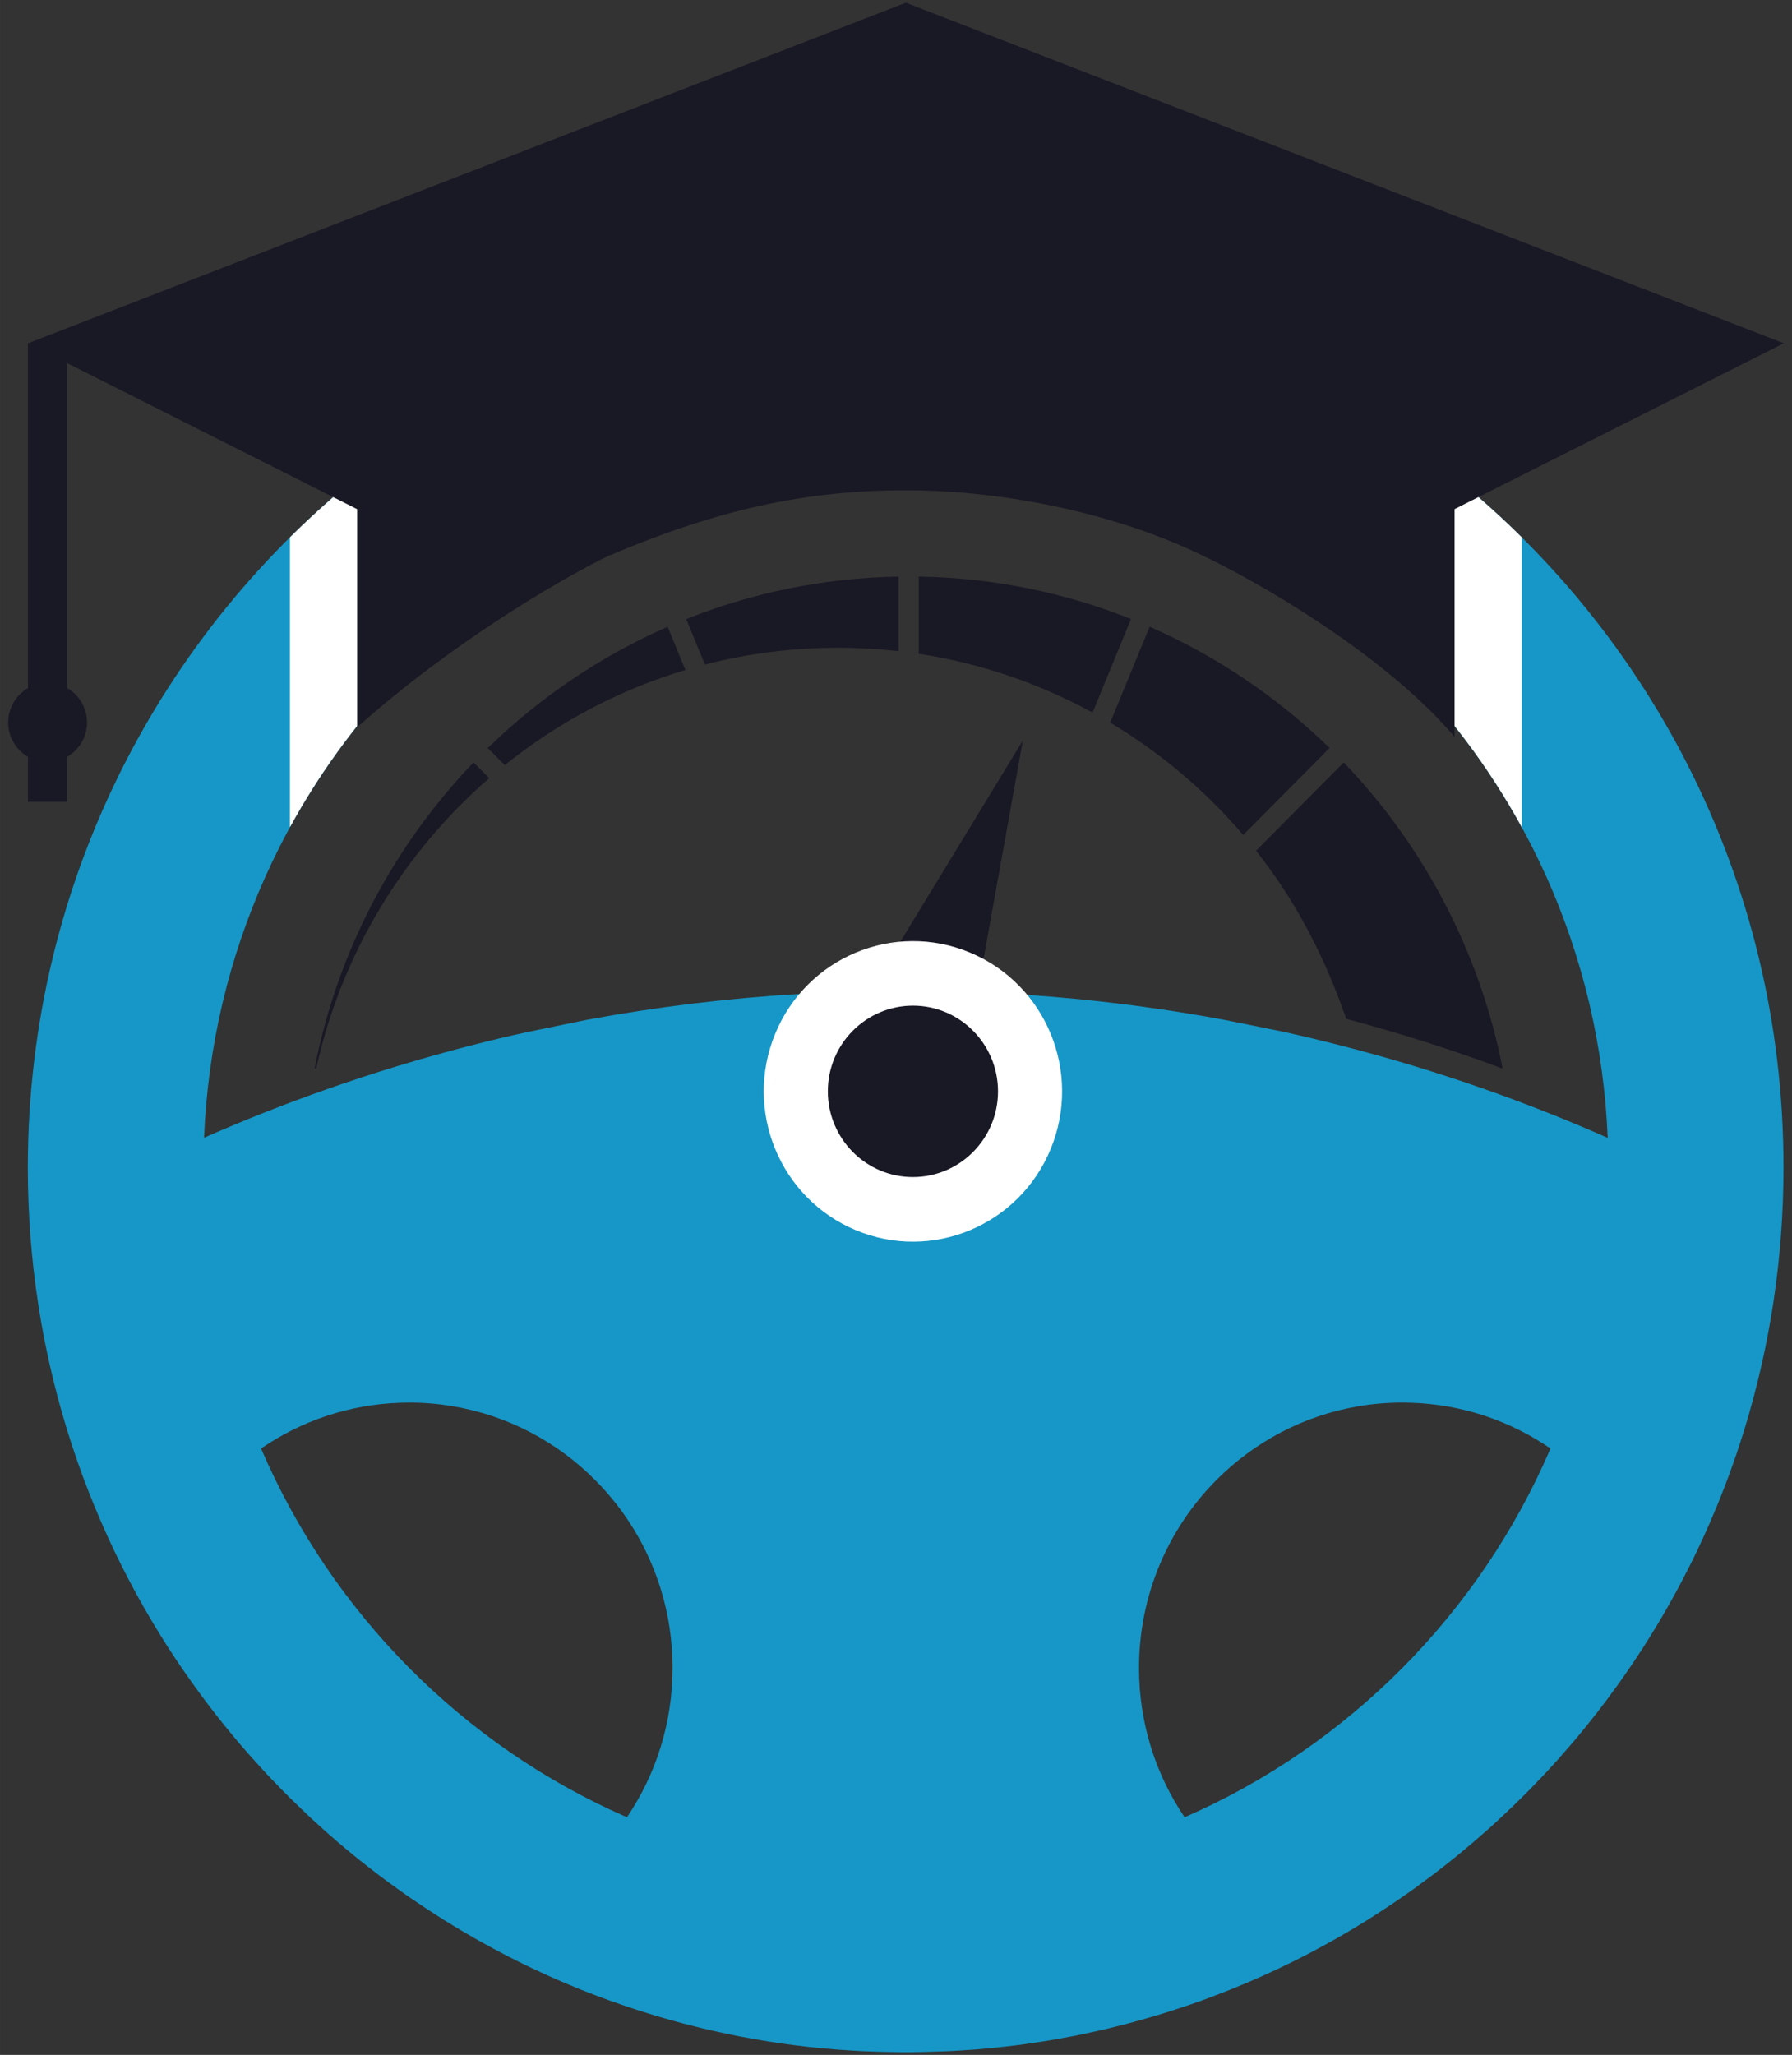
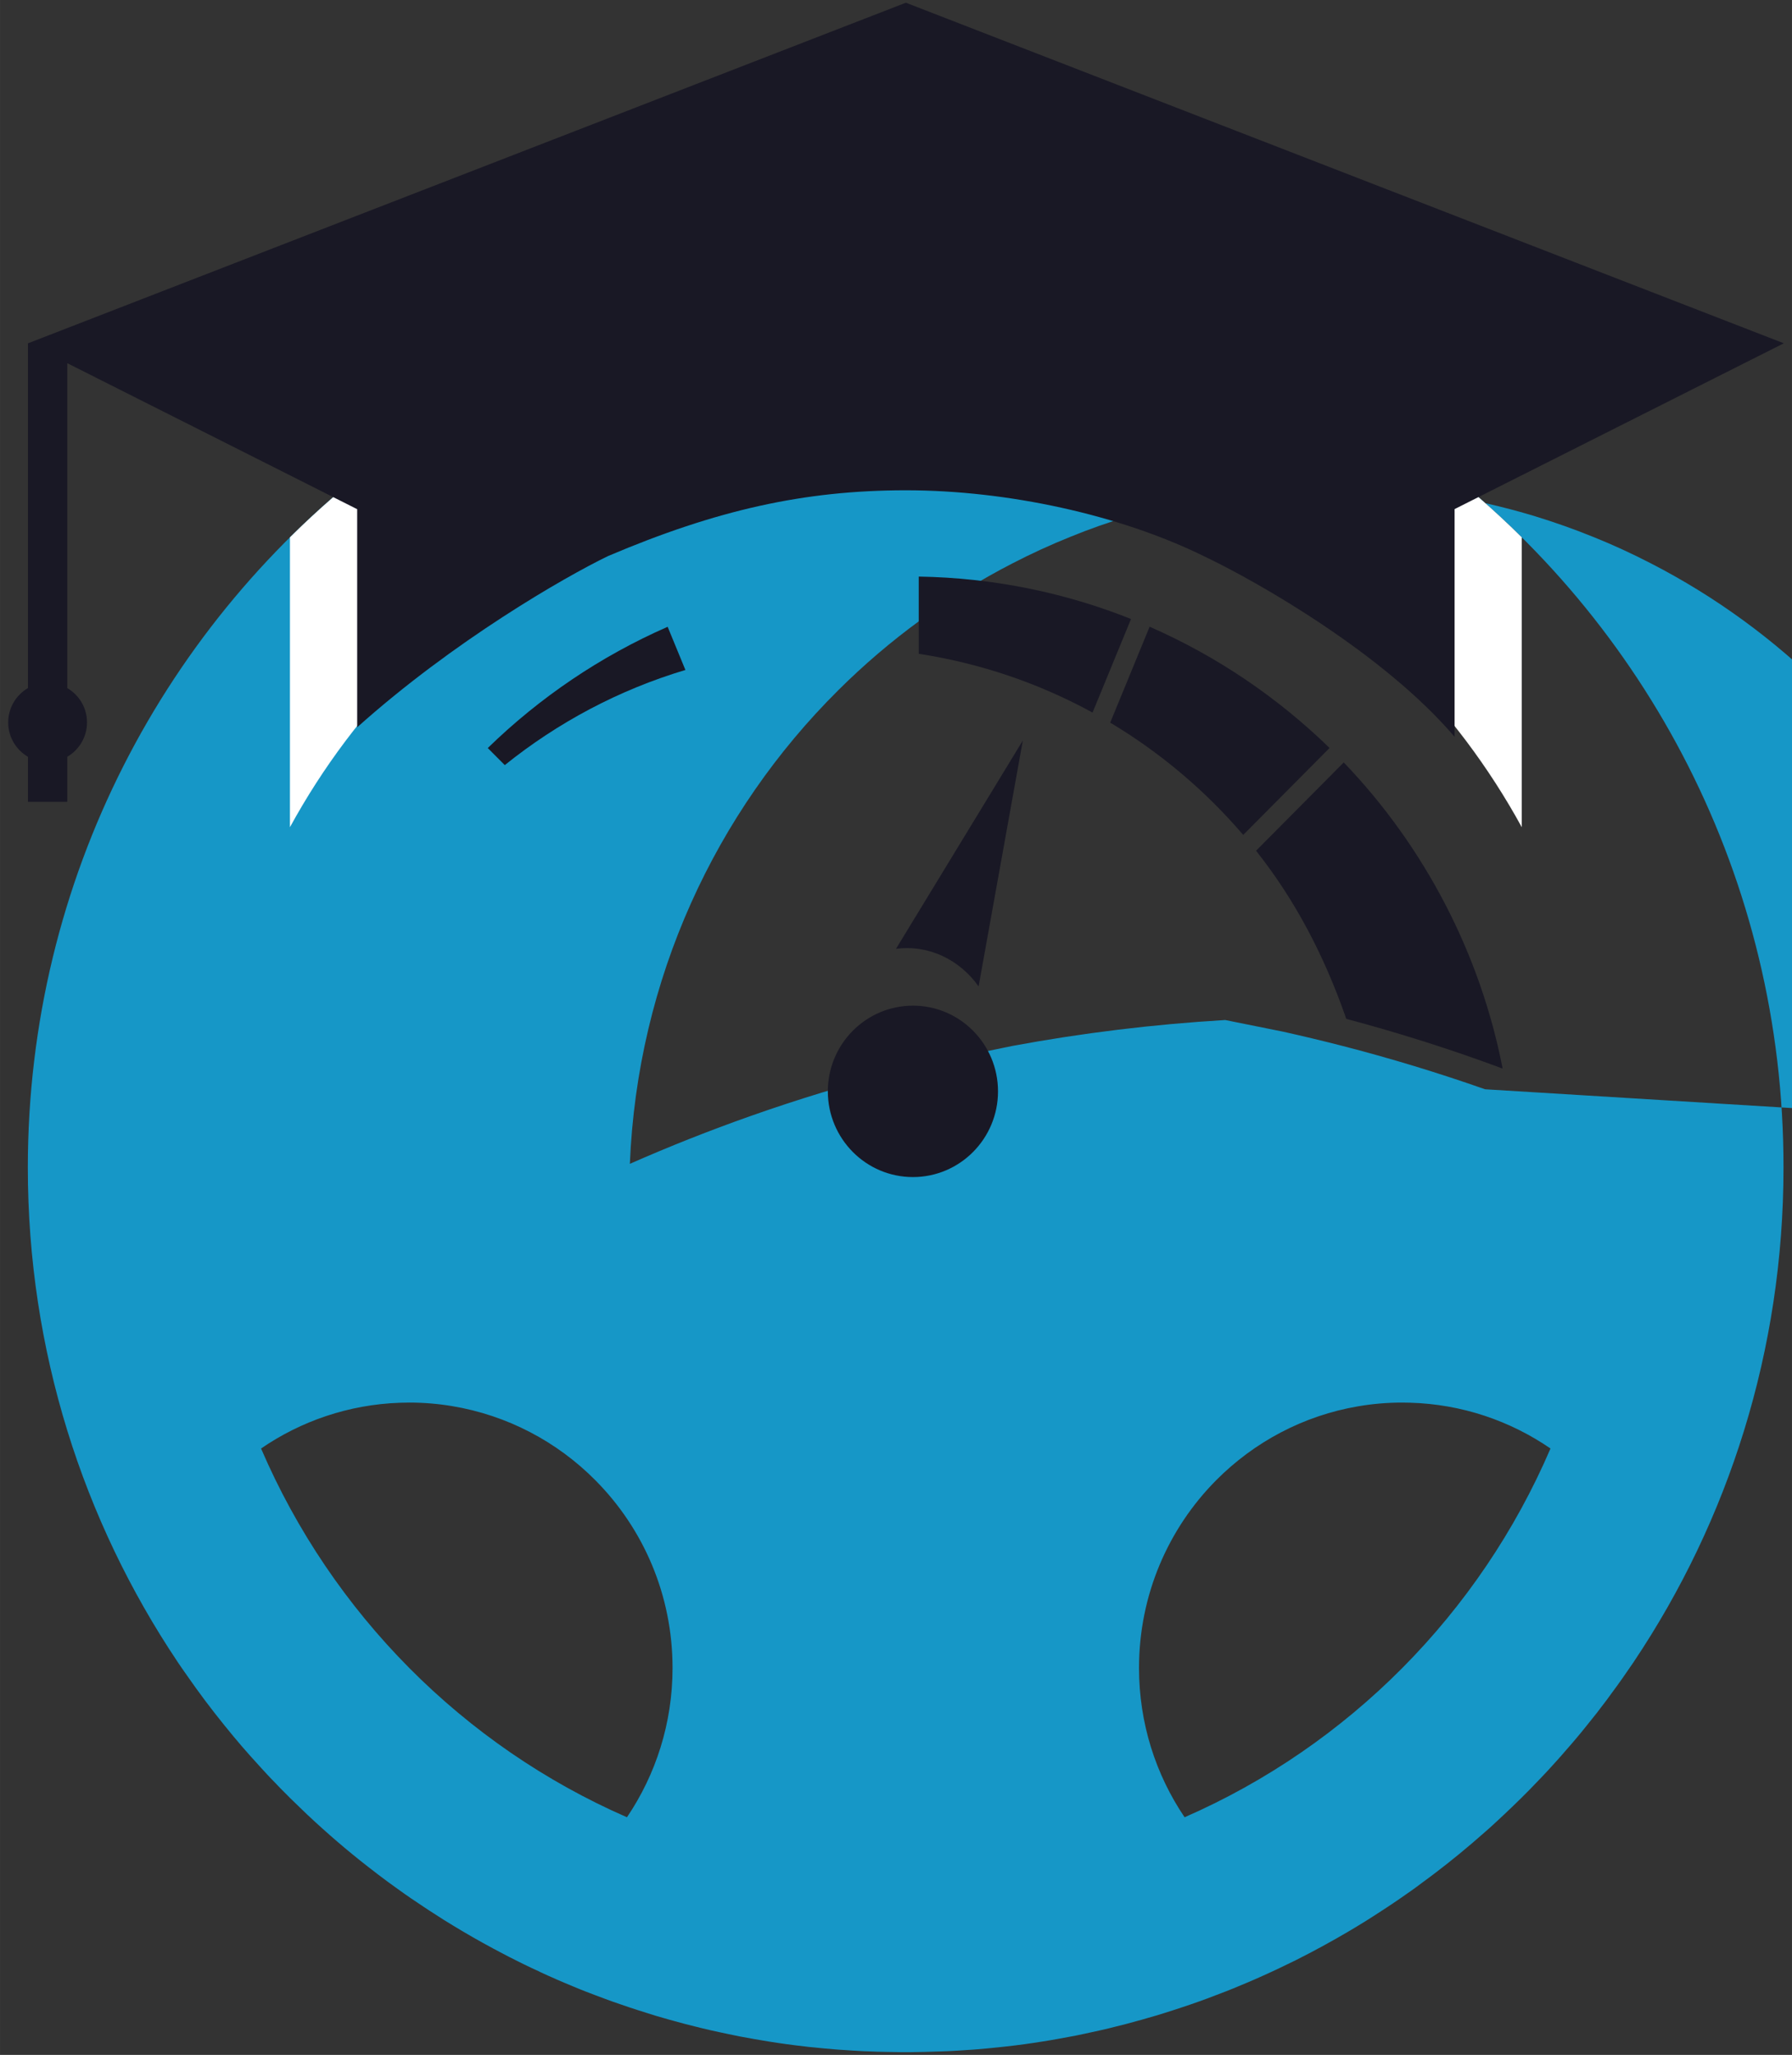
<svg xmlns="http://www.w3.org/2000/svg" xml:space="preserve" width="6.943mm" height="7.959mm" version="1.1" style="shape-rendering:geometricPrecision; text-rendering:geometricPrecision; image-rendering:optimizeQuality; fill-rule:evenodd; clip-rule:evenodd" viewBox="0 0 694.26 795.86">
  <rect x="0" y="0" width="694.26" height="795.86" fill="#333333" stroke="none" />
  <defs>
    <style type="text/css">
   
    .fil0 {fill:#1697C7}
    .fil3 {fill:#191825}
    .fil4 {fill:white}
    .fil2 {fill:#191825;fill-rule:nonzero}
    .fil1 {fill:white;fill-rule:nonzero}
   
  </style>
  </defs>
  <g id="Layer_x0020_1">
-     <path class="fil0" d="M555.07 178.18c-29.98,-22.68 -63.82,-40.51 -100.32,-52.28 -32.71,-10.55 -67.6,-16.26 -103.8,-16.26 -36.21,0 -71.07,5.68 -103.81,16.26 -36.52,11.77 -70.33,29.58 -100.32,52.28 -82.58,62.51 -136.04,162 -136.04,274.04 0,70.88 21.39,136.74 57.98,191.36l0 0.02c1.22,1.78 2.44,3.59 3.71,5.35 4.55,6.56 9.34,12.94 14.38,19.16 1.13,1.42 2.3,2.82 3.47,4.24 2.16,2.63 4.41,5.21 6.68,7.76 1.39,1.57 2.78,3.11 4.21,4.65 0.6,0.68 1.22,1.35 1.85,2.01 1.19,1.3 2.41,2.57 3.68,3.85 0.65,0.72 1.34,1.4 2.01,2.1 2.39,2.48 4.88,4.89 7.37,7.27 1.03,1.02 2.08,2.03 3.16,3.04 7.51,7.04 15.31,13.76 23.45,20.08 1.32,1.03 2.63,2.05 3.93,3.03 2.39,1.81 4.81,3.62 7.27,5.35 3.49,2.53 7.06,4.97 10.67,7.33 1.13,0.77 2.3,1.52 3.47,2.26 1.2,0.8 2.47,1.6 3.71,2.39 2.52,1.57 5.08,3.11 7.59,4.6 5.09,3.02 10.29,5.89 15.55,8.63 1.61,0.85 3.19,1.67 4.81,2.46 1.03,0.53 2.11,1.06 3.14,1.57 1.98,0.96 3.99,1.93 6,2.82 0.15,0.09 0.32,0.19 0.48,0.26 1.97,0.92 3.93,1.79 5.91,2.65 0.05,0.03 0.1,0.05 0.12,0.08 1.17,0.48 2.3,0.98 3.47,1.47 2.06,0.89 4.14,1.73 6.2,2.58 0.58,0.24 1.17,0.48 1.75,0.69 2.46,0.94 4.88,1.88 7.34,2.78 1.13,0.4 2.18,0.81 3.28,1.2 2.23,0.79 4.43,1.54 6.63,2.27 1.13,0.36 2.2,0.72 3.33,1.08 2.2,0.72 4.45,1.42 6.65,2.1 1.08,0.31 2.11,0.62 3.18,0.91 1.46,0.44 2.87,0.82 4.31,1.21 2.61,0.72 5.24,1.44 7.92,2.07 0.91,0.22 1.8,0.43 2.68,0.67 2.39,0.58 4.83,1.14 7.25,1.64 1.03,0.24 2.03,0.44 3.04,0.65 1.46,0.32 2.87,0.58 4.28,0.87 1.82,0.34 3.62,0.68 5.44,0.99 1.84,0.31 3.66,0.6 5.43,0.92 4.74,0.77 9.5,1.42 14.24,1.95 1.05,0.14 2.06,0.26 3.09,0.33 2.77,0.29 5.55,0.56 8.3,0.78 1.22,0.12 2.49,0.19 3.71,0.26 2.15,0.17 4.3,0.29 6.48,0.41 0.98,0.07 1.99,0.1 2.94,0.12 2.4,0.12 4.84,0.19 7.26,0.22 0.95,0.02 1.94,0.05 2.89,0.05 1.46,0.05 2.92,0.05 4.38,0.05 1.46,0 2.92,0 4.36,-0.05 0.95,0 1.96,-0.03 2.94,-0.05 2.42,-0.05 4.83,-0.12 7.23,-0.22 0.98,-0.02 1.98,-0.07 2.96,-0.12 2.18,-0.12 4.31,-0.24 6.47,-0.41 1.24,-0.07 2.48,-0.14 3.73,-0.26 2.75,-0.22 5.55,-0.49 8.3,-0.78 1.01,-0.09 2.04,-0.21 3.07,-0.33 4.76,-0.53 9.49,-1.18 14.23,-1.95 1.82,-0.29 3.64,-0.58 5.44,-0.92 1.81,-0.31 3.63,-0.65 5.4,-0.99 1.42,-0.26 2.83,-0.53 4.31,-0.87 0.98,-0.19 2.01,-0.41 3.02,-0.65 2.41,-0.5 4.88,-1.06 7.29,-1.64 0.89,-0.21 1.75,-0.43 2.66,-0.67 2.66,-0.63 5.29,-1.33 7.9,-2.07 1.43,-0.39 2.92,-0.77 4.3,-1.21 1.11,-0.29 2.13,-0.6 3.19,-0.91 2.22,-0.68 4.47,-1.35 6.72,-2.1 1.1,-0.36 2.2,-0.72 3.28,-1.08 2.25,-0.73 4.43,-1.48 6.65,-2.27 1.1,-0.39 2.18,-0.8 3.31,-1.2 2.41,-0.9 4.88,-1.84 7.29,-2.78 0.94,-0.38 1.94,-0.77 2.88,-1.15 1.86,-0.75 3.68,-1.52 5.57,-2.32 1.15,-0.5 2.32,-1.01 3.45,-1.49 0.48,-0.19 0.93,-0.41 1.34,-0.6 2.13,-0.95 4.19,-1.88 6.24,-2.85 0.1,-0.02 0.15,-0.07 0.27,-0.12 2.17,-1.03 4.35,-2.12 6.58,-3.18 0.09,-0.05 0.21,-0.09 0.28,-0.12 1.18,-0.6 2.32,-1.18 3.47,-1.78 1.92,-0.97 3.86,-1.98 5.72,-3.02 0.36,-0.16 0.7,-0.33 1.03,-0.53 1.94,-1.08 3.9,-2.14 5.82,-3.23 1.46,-0.84 2.94,-1.68 4.38,-2.53 2.53,-1.49 5.07,-3.01 7.56,-4.57 1.77,-1.14 3.59,-2.27 5.34,-3.43 1.84,-1.18 3.65,-2.38 5.43,-3.59 1.36,-0.94 2.77,-1.85 4.09,-2.82 0.88,-0.58 1.7,-1.18 2.56,-1.78 1.36,-0.97 2.68,-1.93 3.99,-2.94 1.58,-1.13 3.09,-2.29 4.65,-3.45 6.77,-5.13 13.33,-10.53 19.69,-16.17 1.51,-1.3 2.95,-2.6 4.38,-3.95 2.2,-2.03 4.36,-4.05 6.53,-6.15 2.13,-2.05 4.29,-4.17 6.37,-6.29 1.51,-1.54 2.99,-3.11 4.5,-4.67 0.81,-0.85 1.58,-1.69 2.39,-2.53 1.1,-1.21 2.18,-2.41 3.3,-3.62 1.39,-1.52 2.73,-3.06 4.05,-4.6 1.46,-1.62 2.8,-3.23 4.21,-4.89 1.24,-1.5 2.51,-2.99 3.69,-4.51 1.36,-1.69 2.75,-3.4 4.09,-5.11 0.53,-0.67 1.03,-1.33 1.51,-2 1.43,-1.81 2.8,-3.64 4.13,-5.52 1.47,-1.93 2.83,-3.88 4.22,-5.83 1.45,-2.07 2.94,-4.22 4.38,-6.34l0 -0.02c36.61,-54.62 57.98,-120.48 57.98,-191.36 0.12,-112.04 -53.32,-211.55 -135.9,-274.04zm-312.17 525.65c-63.41,-27.67 -114.31,-78.96 -141.76,-142.82 15.39,-10.58 33.93,-17.04 53.82,-17.72 1.22,-0.04 2.37,-0.07 3.59,-0.07 5.62,0 11.1,0.46 16.49,1.35 21.56,3.55 40.87,13.86 55.63,28.75 18.48,18.59 29.89,44.28 29.89,72.69 0,21.42 -6.51,41.33 -17.66,57.82zm216.04 0c-11.15,-16.46 -17.66,-36.4 -17.66,-57.82 0,-28.41 11.42,-54.1 29.87,-72.69 14.69,-14.79 33.76,-25.06 55.11,-28.67 5.55,-0.95 11.22,-1.43 17.04,-1.43 0.96,0 1.96,0.03 2.92,0.05 20.17,0.55 38.91,7.04 54.48,17.74 -27.42,63.86 -78.32,115.12 -141.76,142.82zm116.42 -281.95c-18.26,-6.41 -36.8,-12.05 -55.68,-16.9 -7.47,-1.92 -14.98,-3.71 -22.5,-5.39l-22.49 -4.53c-18.69,-3.5 -37.62,-6.17 -56.76,-8.08 -6.61,-0.65 -13.26,-1.2 -19.94,-1.66 -1.31,-0.1 -2.63,-0.19 -3.95,-0.27 -2.84,-0.17 -5.67,-0.33 -8.54,-0.48 -11.44,-0.58 -22.95,-0.87 -34.55,-0.87 -13.86,0 -27.6,0.44 -41.23,1.26l-0.03 0c-28,1.66 -55.52,5.04 -82.51,10.05l-22.49 4.62c-7.59,1.64 -15.06,3.43 -22.5,5.35 -19.12,4.92 -37.95,10.66 -56.38,17.16 -15.89,5.6 -31.49,11.79 -46.76,18.51 2.95,-71.67 33.24,-136.21 80.67,-183.35 19.77,-19.69 42.57,-36.34 67.53,-49.19 7.32,-3.78 14.77,-7.21 22.45,-10.29 7.37,-3.01 14.84,-5.66 22.52,-7.93 12.47,-3.81 25.29,-6.75 38.43,-8.67 13.16,-1.98 26.61,-2.99 40.32,-2.99 27.38,0 53.82,4.05 78.75,11.61 7.61,2.34 15.13,4.99 22.48,7.98l0.02 0c7.68,3.08 15.15,6.53 22.47,10.31 24.98,12.85 47.72,29.48 67.51,49.19l0.02 0c23.66,23.6 43.12,51.51 57,82.5 13.86,30.99 22.16,65.02 23.64,100.86 -15.6,-6.87 -31.39,-13.14 -47.5,-18.8z" />
+     <path class="fil0" d="M555.07 178.18c-29.98,-22.68 -63.82,-40.51 -100.32,-52.28 -32.71,-10.55 -67.6,-16.26 -103.8,-16.26 -36.21,0 -71.07,5.68 -103.81,16.26 -36.52,11.77 -70.33,29.58 -100.32,52.28 -82.58,62.51 -136.04,162 -136.04,274.04 0,70.88 21.39,136.74 57.98,191.36l0 0.02c1.22,1.78 2.44,3.59 3.71,5.35 4.55,6.56 9.34,12.94 14.38,19.16 1.13,1.42 2.3,2.82 3.47,4.24 2.16,2.63 4.41,5.21 6.68,7.76 1.39,1.57 2.78,3.11 4.21,4.65 0.6,0.68 1.22,1.35 1.85,2.01 1.19,1.3 2.41,2.57 3.68,3.85 0.65,0.72 1.34,1.4 2.01,2.1 2.39,2.48 4.88,4.89 7.37,7.27 1.03,1.02 2.08,2.03 3.16,3.04 7.51,7.04 15.31,13.76 23.45,20.08 1.32,1.03 2.63,2.05 3.93,3.03 2.39,1.81 4.81,3.62 7.27,5.35 3.49,2.53 7.06,4.97 10.67,7.33 1.13,0.77 2.3,1.52 3.47,2.26 1.2,0.8 2.47,1.6 3.71,2.39 2.52,1.57 5.08,3.11 7.59,4.6 5.09,3.02 10.29,5.89 15.55,8.63 1.61,0.85 3.19,1.67 4.81,2.46 1.03,0.53 2.11,1.06 3.14,1.57 1.98,0.96 3.99,1.93 6,2.82 0.15,0.09 0.32,0.19 0.48,0.26 1.97,0.92 3.93,1.79 5.91,2.65 0.05,0.03 0.1,0.05 0.12,0.08 1.17,0.48 2.3,0.98 3.47,1.47 2.06,0.89 4.14,1.73 6.2,2.58 0.58,0.24 1.17,0.48 1.75,0.69 2.46,0.94 4.88,1.88 7.34,2.78 1.13,0.4 2.18,0.81 3.28,1.2 2.23,0.79 4.43,1.54 6.63,2.27 1.13,0.36 2.2,0.72 3.33,1.08 2.2,0.72 4.45,1.42 6.65,2.1 1.08,0.31 2.11,0.62 3.18,0.91 1.46,0.44 2.87,0.82 4.31,1.21 2.61,0.72 5.24,1.44 7.92,2.07 0.91,0.22 1.8,0.43 2.68,0.67 2.39,0.58 4.83,1.14 7.25,1.64 1.03,0.24 2.03,0.44 3.04,0.65 1.46,0.32 2.87,0.58 4.28,0.87 1.82,0.34 3.62,0.68 5.44,0.99 1.84,0.31 3.66,0.6 5.43,0.92 4.74,0.77 9.5,1.42 14.24,1.95 1.05,0.14 2.06,0.26 3.09,0.33 2.77,0.29 5.55,0.56 8.3,0.78 1.22,0.12 2.49,0.19 3.71,0.26 2.15,0.17 4.3,0.29 6.48,0.41 0.98,0.07 1.99,0.1 2.94,0.12 2.4,0.12 4.84,0.19 7.26,0.22 0.95,0.02 1.94,0.05 2.89,0.05 1.46,0.05 2.92,0.05 4.38,0.05 1.46,0 2.92,0 4.36,-0.05 0.95,0 1.96,-0.03 2.94,-0.05 2.42,-0.05 4.83,-0.12 7.23,-0.22 0.98,-0.02 1.98,-0.07 2.96,-0.12 2.18,-0.12 4.31,-0.24 6.47,-0.41 1.24,-0.07 2.48,-0.14 3.73,-0.26 2.75,-0.22 5.55,-0.49 8.3,-0.78 1.01,-0.09 2.04,-0.21 3.07,-0.33 4.76,-0.53 9.49,-1.18 14.23,-1.95 1.82,-0.29 3.64,-0.58 5.44,-0.92 1.81,-0.31 3.63,-0.65 5.4,-0.99 1.42,-0.26 2.83,-0.53 4.31,-0.87 0.98,-0.19 2.01,-0.41 3.02,-0.65 2.41,-0.5 4.88,-1.06 7.29,-1.64 0.89,-0.21 1.75,-0.43 2.66,-0.67 2.66,-0.63 5.29,-1.33 7.9,-2.07 1.43,-0.39 2.92,-0.77 4.3,-1.21 1.11,-0.29 2.13,-0.6 3.19,-0.91 2.22,-0.68 4.47,-1.35 6.72,-2.1 1.1,-0.36 2.2,-0.72 3.28,-1.08 2.25,-0.73 4.43,-1.48 6.65,-2.27 1.1,-0.39 2.18,-0.8 3.31,-1.2 2.41,-0.9 4.88,-1.84 7.29,-2.78 0.94,-0.38 1.94,-0.77 2.88,-1.15 1.86,-0.75 3.68,-1.52 5.57,-2.32 1.15,-0.5 2.32,-1.01 3.45,-1.49 0.48,-0.19 0.93,-0.41 1.34,-0.6 2.13,-0.95 4.19,-1.88 6.24,-2.85 0.1,-0.02 0.15,-0.07 0.27,-0.12 2.17,-1.03 4.35,-2.12 6.58,-3.18 0.09,-0.05 0.21,-0.09 0.28,-0.12 1.18,-0.6 2.32,-1.18 3.47,-1.78 1.92,-0.97 3.86,-1.98 5.72,-3.02 0.36,-0.16 0.7,-0.33 1.03,-0.53 1.94,-1.08 3.9,-2.14 5.82,-3.23 1.46,-0.84 2.94,-1.68 4.38,-2.53 2.53,-1.49 5.07,-3.01 7.56,-4.57 1.77,-1.14 3.59,-2.27 5.34,-3.43 1.84,-1.18 3.65,-2.38 5.43,-3.59 1.36,-0.94 2.77,-1.85 4.09,-2.82 0.88,-0.58 1.7,-1.18 2.56,-1.78 1.36,-0.97 2.68,-1.93 3.99,-2.94 1.58,-1.13 3.09,-2.29 4.65,-3.45 6.77,-5.13 13.33,-10.53 19.69,-16.17 1.51,-1.3 2.95,-2.6 4.38,-3.95 2.2,-2.03 4.36,-4.05 6.53,-6.15 2.13,-2.05 4.29,-4.17 6.37,-6.29 1.51,-1.54 2.99,-3.11 4.5,-4.67 0.81,-0.85 1.58,-1.69 2.39,-2.53 1.1,-1.21 2.18,-2.41 3.3,-3.62 1.39,-1.52 2.73,-3.06 4.05,-4.6 1.46,-1.62 2.8,-3.23 4.21,-4.89 1.24,-1.5 2.51,-2.99 3.69,-4.51 1.36,-1.69 2.75,-3.4 4.09,-5.11 0.53,-0.67 1.03,-1.33 1.51,-2 1.43,-1.81 2.8,-3.64 4.13,-5.52 1.47,-1.93 2.83,-3.88 4.22,-5.83 1.45,-2.07 2.94,-4.22 4.38,-6.34l0 -0.02c36.61,-54.62 57.98,-120.48 57.98,-191.36 0.12,-112.04 -53.32,-211.55 -135.9,-274.04zm-312.17 525.65c-63.41,-27.67 -114.31,-78.96 -141.76,-142.82 15.39,-10.58 33.93,-17.04 53.82,-17.72 1.22,-0.04 2.37,-0.07 3.59,-0.07 5.62,0 11.1,0.46 16.49,1.35 21.56,3.55 40.87,13.86 55.63,28.75 18.48,18.59 29.89,44.28 29.89,72.69 0,21.42 -6.51,41.33 -17.66,57.82zm216.04 0c-11.15,-16.46 -17.66,-36.4 -17.66,-57.82 0,-28.41 11.42,-54.1 29.87,-72.69 14.69,-14.79 33.76,-25.06 55.11,-28.67 5.55,-0.95 11.22,-1.43 17.04,-1.43 0.96,0 1.96,0.03 2.92,0.05 20.17,0.55 38.91,7.04 54.48,17.74 -27.42,63.86 -78.32,115.12 -141.76,142.82zm116.42 -281.95c-18.26,-6.41 -36.8,-12.05 -55.68,-16.9 -7.47,-1.92 -14.98,-3.71 -22.5,-5.39l-22.49 -4.53l-0.03 0c-28,1.66 -55.52,5.04 -82.51,10.05l-22.49 4.62c-7.59,1.64 -15.06,3.43 -22.5,5.35 -19.12,4.92 -37.95,10.66 -56.38,17.16 -15.89,5.6 -31.49,11.79 -46.76,18.51 2.95,-71.67 33.24,-136.21 80.67,-183.35 19.77,-19.69 42.57,-36.34 67.53,-49.19 7.32,-3.78 14.77,-7.21 22.45,-10.29 7.37,-3.01 14.84,-5.66 22.52,-7.93 12.47,-3.81 25.29,-6.75 38.43,-8.67 13.16,-1.98 26.61,-2.99 40.32,-2.99 27.38,0 53.82,4.05 78.75,11.61 7.61,2.34 15.13,4.99 22.48,7.98l0.02 0c7.68,3.08 15.15,6.53 22.47,10.31 24.98,12.85 47.72,29.48 67.51,49.19l0.02 0c23.66,23.6 43.12,51.51 57,82.5 13.86,30.99 22.16,65.02 23.64,100.86 -15.6,-6.87 -31.39,-13.14 -47.5,-18.8z" />
    <path class="fil1" d="M454.75 125.9c36.5,11.77 70.33,29.6 100.32,52.28 12.16,9.2 23.69,19.2 34.5,29.93l0 112.27c-12.74,-23.29 -28.74,-44.5 -47.35,-63.06l-0.03 0c-19.79,-19.71 -42.52,-36.34 -67.5,-49.19 -7.33,-3.78 -14.79,-7.23 -22.47,-10.31l-0.03 0c-7.34,-2.99 -14.86,-5.64 -22.47,-7.98 -24.93,-7.56 -51.37,-11.61 -78.75,-11.61 -13.71,0 -27.16,1.01 -40.32,2.99 -13.14,1.92 -25.97,4.86 -38.43,8.67 -7.69,2.27 -15.15,4.92 -22.52,7.93 -7.68,3.08 -15.13,6.51 -22.45,10.29 -24.96,12.85 -47.76,29.5 -67.53,49.19 -18.66,18.54 -34.66,39.78 -47.39,63.08l0 -112.27c10.81,-10.73 22.34,-20.73 34.49,-29.93 29.99,-22.7 63.8,-40.51 100.32,-52.28 32.73,-10.58 67.6,-16.26 103.81,-16.26 36.2,0 71.09,5.71 103.8,16.26z" />
    <path class="fil2" d="M563.54 197.18l127.55 -64.22 -340.14 -131.91 -340.14 131.93 0 133.52c-4.55,2.67 -7.64,7.63 -7.64,13.3 0,5.68 3.09,10.65 7.64,13.3l0 17.45 15.26 0 0 -17.45c4.55,-2.67 7.64,-7.62 7.64,-13.3 0,-5.69 -3.09,-10.63 -7.64,-13.3l0 -125.83 112.31 56.54 0 84.47c37.47,-33.55 80.38,-58.18 97.15,-66.3 41.92,-17.82 76.01,-25.49 115.42,-25.49 39.41,0 82.96,9.53 115.44,25.51 20.98,9.95 69.79,37.88 97.15,69.97l0 -88.19z" />
-     <path class="fil3" d="M183.47 295.29c-30.82,32.1 -52.71,72.97 -61.57,118.54 0.21,-0.08 0.43,-0.15 0.64,-0.23 9.9,-44.43 33.9,-83.5 67,-112.22l-6.07 -6.09z" />
    <path class="fil3" d="M195.56 296.33c20.51,-16.49 44.19,-29.14 69.98,-36.85l-6.88 -16.72c-26,11.39 -49.58,27.38 -69.69,46.96l6.59 6.61z" />
-     <path class="fil3" d="M273.1 257.38c16.48,-4.25 33.75,-6.5 51.54,-6.5 7.93,0 15.76,0.45 23.48,1.32l0 -28.87c-28.99,0.47 -56.74,6.26 -82.26,16.44l7.24 17.61z" />
    <path class="fil3" d="M355.94 223.31l0 29.91c24.05,3.68 46.74,11.5 67.34,22.76l14.9 -36.24c-25.53,-10.18 -53.25,-15.96 -82.24,-16.43z" />
    <path class="fil3" d="M445.39 242.73l-15.27 37.15c19.44,11.61 36.85,26.34 51.53,43.49l33.45 -33.68c-20.13,-19.58 -43.68,-35.56 -69.71,-46.96z" />
    <path class="fil3" d="M520.59 295.29l-33.96 34.2c15.27,19.28 26.28,40.59 34.46,63.72 0.15,0.46 0.3,0.94 0.45,1.39 20.64,5.48 40.84,11.91 60.61,19.26 -8.63,-44.47 -30.29,-86.02 -61.56,-118.57z" />
    <path class="fil3" d="M347.13 367.48l49.14 -80.68 -17.14 95.25c-3.6,-5.1 -8.44,-9.26 -14.25,-11.91 -5.82,-2.64 -11.91,-3.45 -17.75,-2.66z" />
-     <path class="fil4" d="M375.8 368.93c29.49,12.29 43.48,46.34 31.28,76.03 -12.21,29.7 -46.02,43.8 -75.5,31.5 -29.48,-12.29 -43.48,-46.34 -31.28,-76.03 12.21,-29.69 46.02,-43.79 75.5,-31.5z" />
    <path class="fil3" d="M353.7 389.49c18.18,0 32.95,14.87 32.95,33.21 0,18.31 -14.77,33.18 -32.95,33.18 -18.21,0 -32.95,-14.87 -32.98,-33.18 0,-18.34 14.77,-33.19 32.98,-33.21z" />
  </g>
</svg>